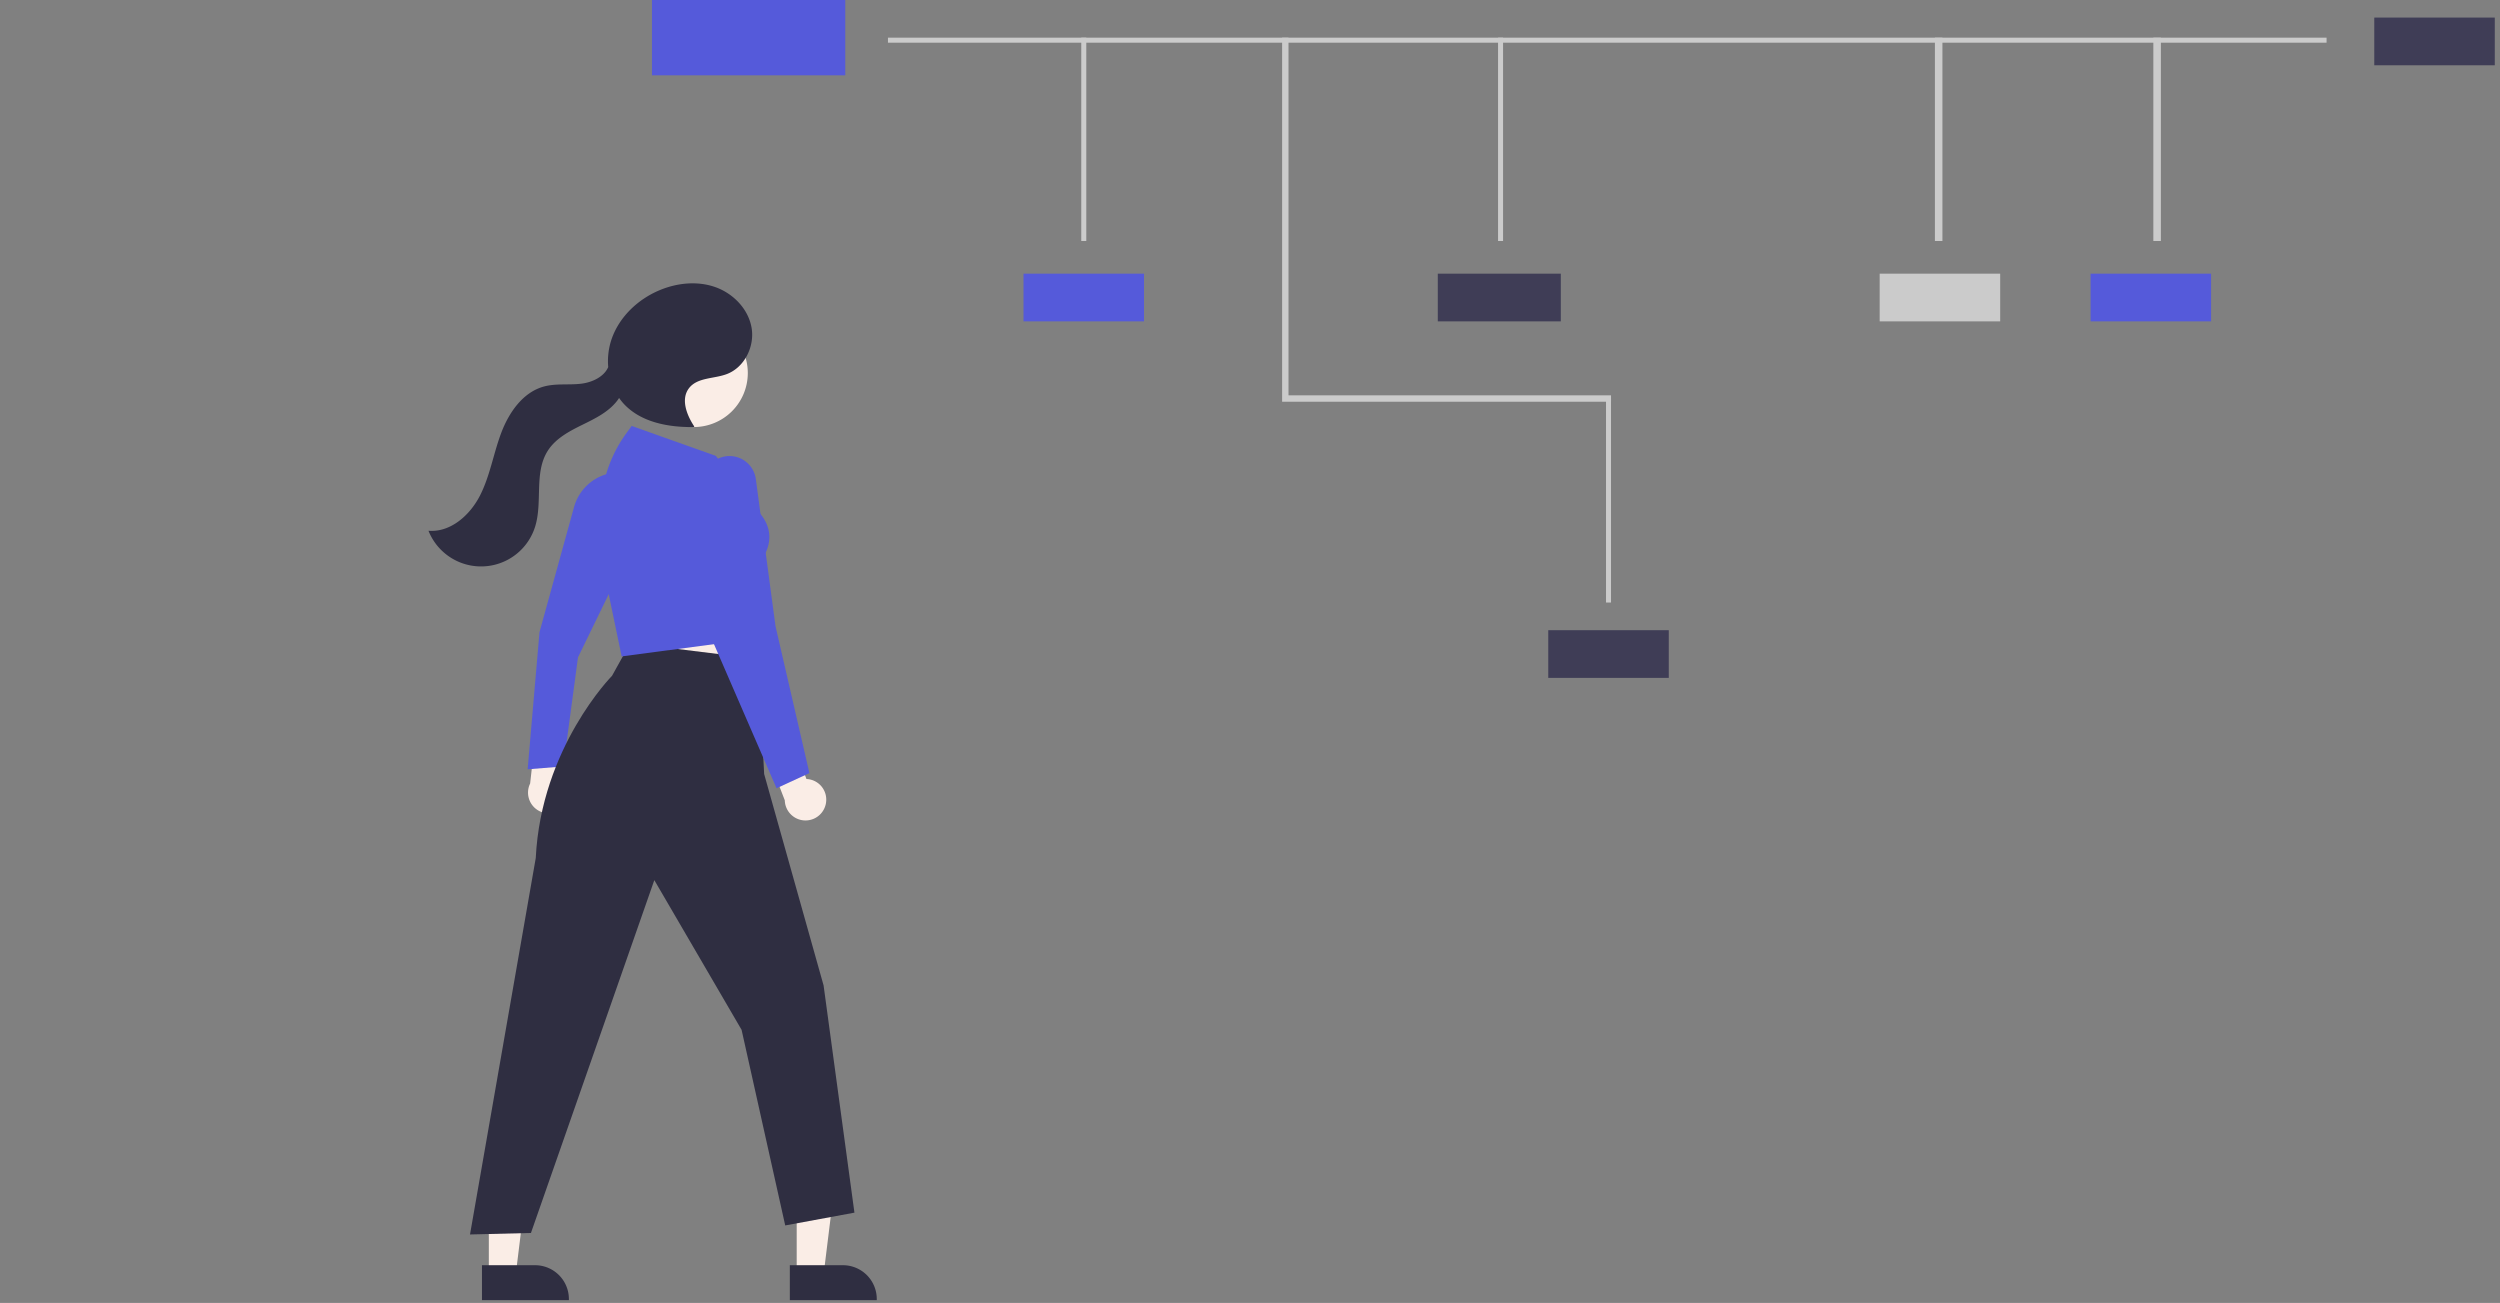
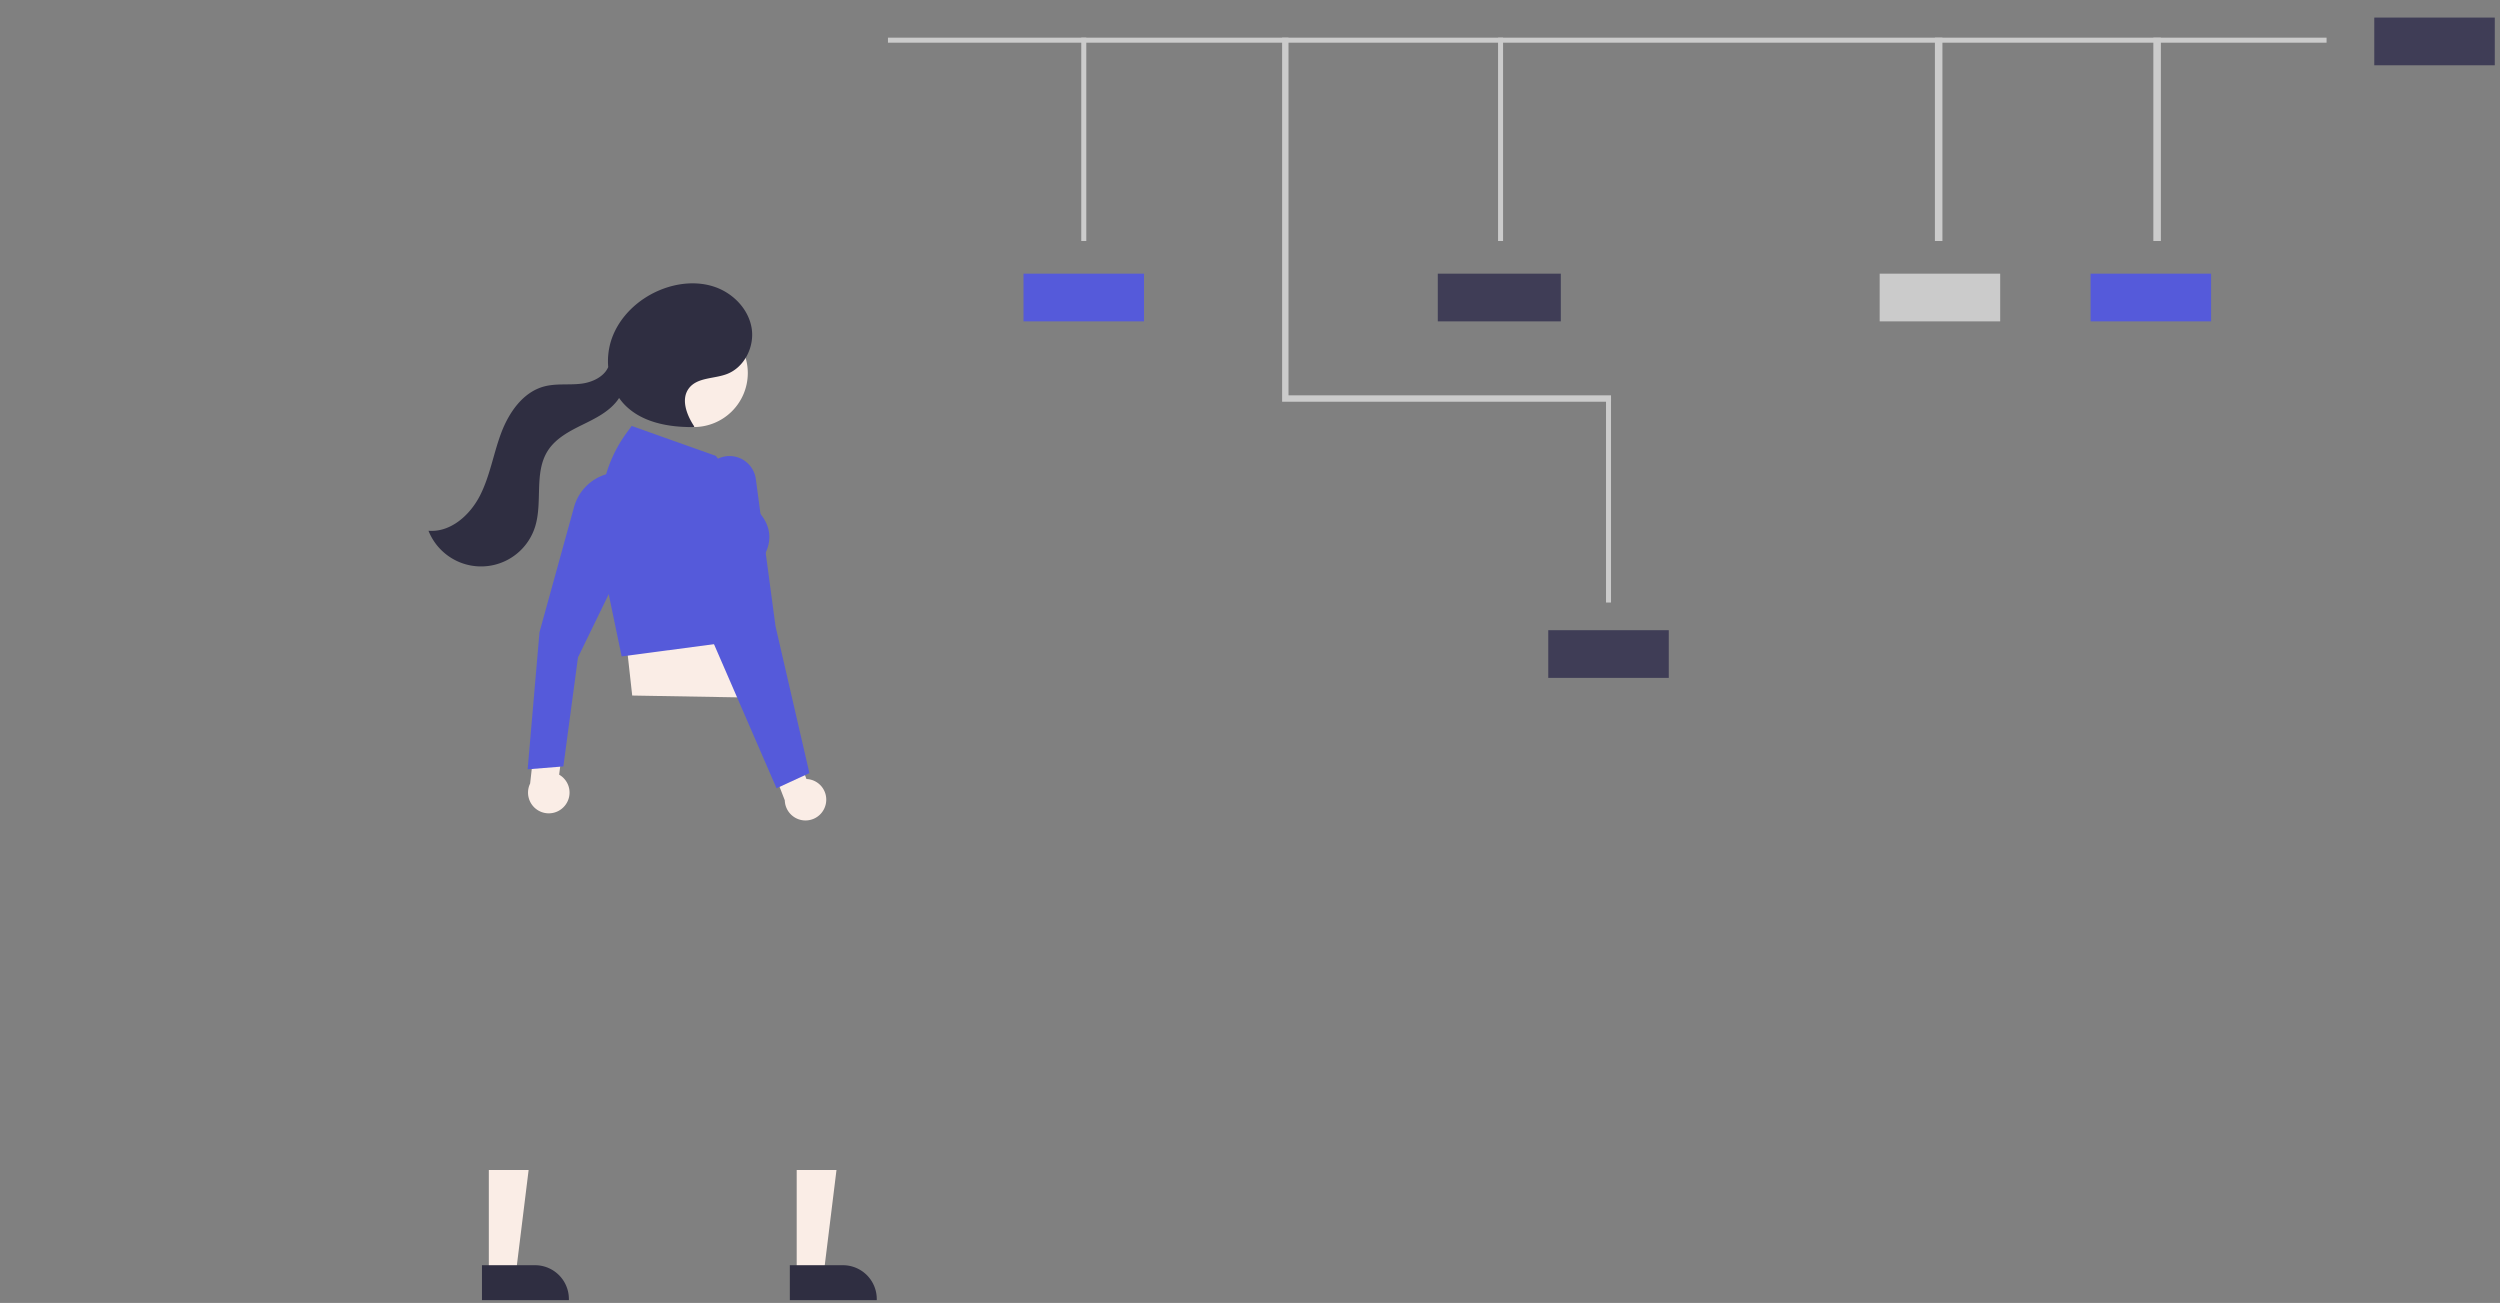
<svg xmlns="http://www.w3.org/2000/svg" width="307" height="160" viewBox="0 0 307 160" fill="none">
  <rect x="0" y="0" width="307" height="160" fill="#808080" stroke="none" />
  <g clip-path="url(#clip0_376_21951)">
    <path d="M285.703 4.625H109.04v.617h176.663v-.617z" fill="#CBCBCB" />
    <path d="M133.397 4.625h-.617v24.973h.617V4.625zm64.437 44.705h-40.389V4.625h.784v43.921h39.605v.784zM184.577 4.625h-.617v24.973h.617V4.625z" fill="#CBCBCB" />
    <path d="M197.833 49.022h-.616v24.973h.616V49.02zm40.698-44.397h-.925v24.973h.925V4.625zm26.824 0h-.925v24.973h.925V4.625z" fill="#CBCBCB" />
    <path d="M140.487 33.606h-14.799v5.858h14.799v-5.858z" fill="#555ADA" />
    <path d="M191.668 33.606h-15.107v5.858h15.107v-5.858z" fill="#3F3D56" />
    <path d="M245.622 33.606h-14.799v5.858h14.799v-5.858z" fill="#CBCBCB" />
    <path d="M271.521 33.606h-14.799v5.858h14.799v-5.858z" fill="#555ADA" />
    <path d="M306.36 2.158h-14.799v5.858h14.799V2.158zM204.925 77.387h-14.799v5.858h14.799v-5.858z" fill="#3F3D56" />
-     <path d="M103.799 0h-23.74v9.25h23.74V0z" fill="#555ADA" />
    <path d="M76.41 74.35l1.225 11.062 15.663.27-1.89-13.233-14.999 1.901zm-7.058 24.603a2.532 2.532 0 00-.687-3.822l.727-5.74-3.38-1.293-.913 8.121a2.546 2.546 0 004.253 2.734zm28.484 57.496h3.311l1.574-12.77h-4.886v12.77z" fill="#FAEDE6" />
    <path d="M96.991 155.368h6.52a4.155 4.155 0 014.156 4.155v.135l-10.676.001v-4.291z" fill="#2F2E41" />
    <path d="M60.029 156.449h3.31l1.576-12.77h-4.887v12.77z" fill="#FAEDE6" />
    <path d="M59.185 155.368h6.52a4.156 4.156 0 014.155 4.155v.135l-10.675.001v-4.291z" fill="#2F2E41" />
    <path d="M64.795 94.471l1.456-16.845 4.248-15.385a5.81 5.81 0 015.017-4.213l.138-.013.755 11.547-5.432 11.163-1.796 13.392-4.386.354z" fill="#555ADA" />
-     <path d="M77.387 78.976l-2.23 4.014s-8.697 8.792-9.366 22.374l-8.074 46.229 7.483-.185 15.15-43.328 10.717 18.384 5.358 24.02 8.499-1.571-3.787-27.899-7.299-25.96L93.1 80.92l-15.712-1.944z" fill="#2F2E41" />
    <path d="M85.115 52.441a6.633 6.633 0 100-13.265 6.633 6.633 0 000 13.265z" fill="#FAEDE6" />
    <path d="M58.934 60.873c1.233-2.407 1.653-5.14 2.602-7.673.948-2.532 2.671-5.045 5.284-5.742 1.481-.396 3.056-.155 4.578-.343 1.339-.166 2.78-.85 3.292-2.038a8.395 8.395 0 01.432-3.483c.955-2.712 3.232-4.854 5.886-5.961 2.156-.9 4.64-1.154 6.841-.373 2.202.781 4.05 2.69 4.446 4.993.396 2.302-.873 4.873-3.062 5.691-1.57.587-3.594.392-4.62 1.719-1.04 1.344-.295 3.303.65 4.716l-.065.066c-3.083.036-6.416-.56-8.54-2.795a6.775 6.775 0 01-.634-.78 4.136 4.136 0 01-.207.303c-1.07 1.42-2.743 2.225-4.338 3.01-1.595.785-3.25 1.666-4.207 3.163-1.732 2.706-.595 6.35-1.585 9.407a6.95 6.95 0 01-13.069.424c2.695.225 5.084-1.898 6.316-4.305z" fill="#2F2E41" />
    <path d="M101.407 98.733a2.539 2.539 0 00-.472-2.09 2.53 2.53 0 00-1.905-.98l-2.01-5.427-3.596.418 2.947 7.623a2.546 2.546 0 005.036.456z" fill="#FAEDE6" />
    <path d="M76.338 80.608l-1.92-9.234-.603-7.033a16.561 16.561 0 013.139-11.197l.614-.838 10.33 3.671 5.035 6.639c3.073 3.09.667 6.048.332 6.43l-.103 9.33-.116.015-16.708 2.217z" fill="#555ADA" />
    <path d="M95.358 96.8l-7.682-17.701L86.56 62.88l-.225-3.408a3.258 3.258 0 016.48-.646l2.418 18.078 4.162 18.035-4.037 1.86z" fill="#555ADA" />
  </g>
  <defs>
    <clipPath id="clip0_376_21951">
      <path fill="#fff" transform="translate(.514)" d="M0 0h305.973v160H0z" />
    </clipPath>
  </defs>
</svg>